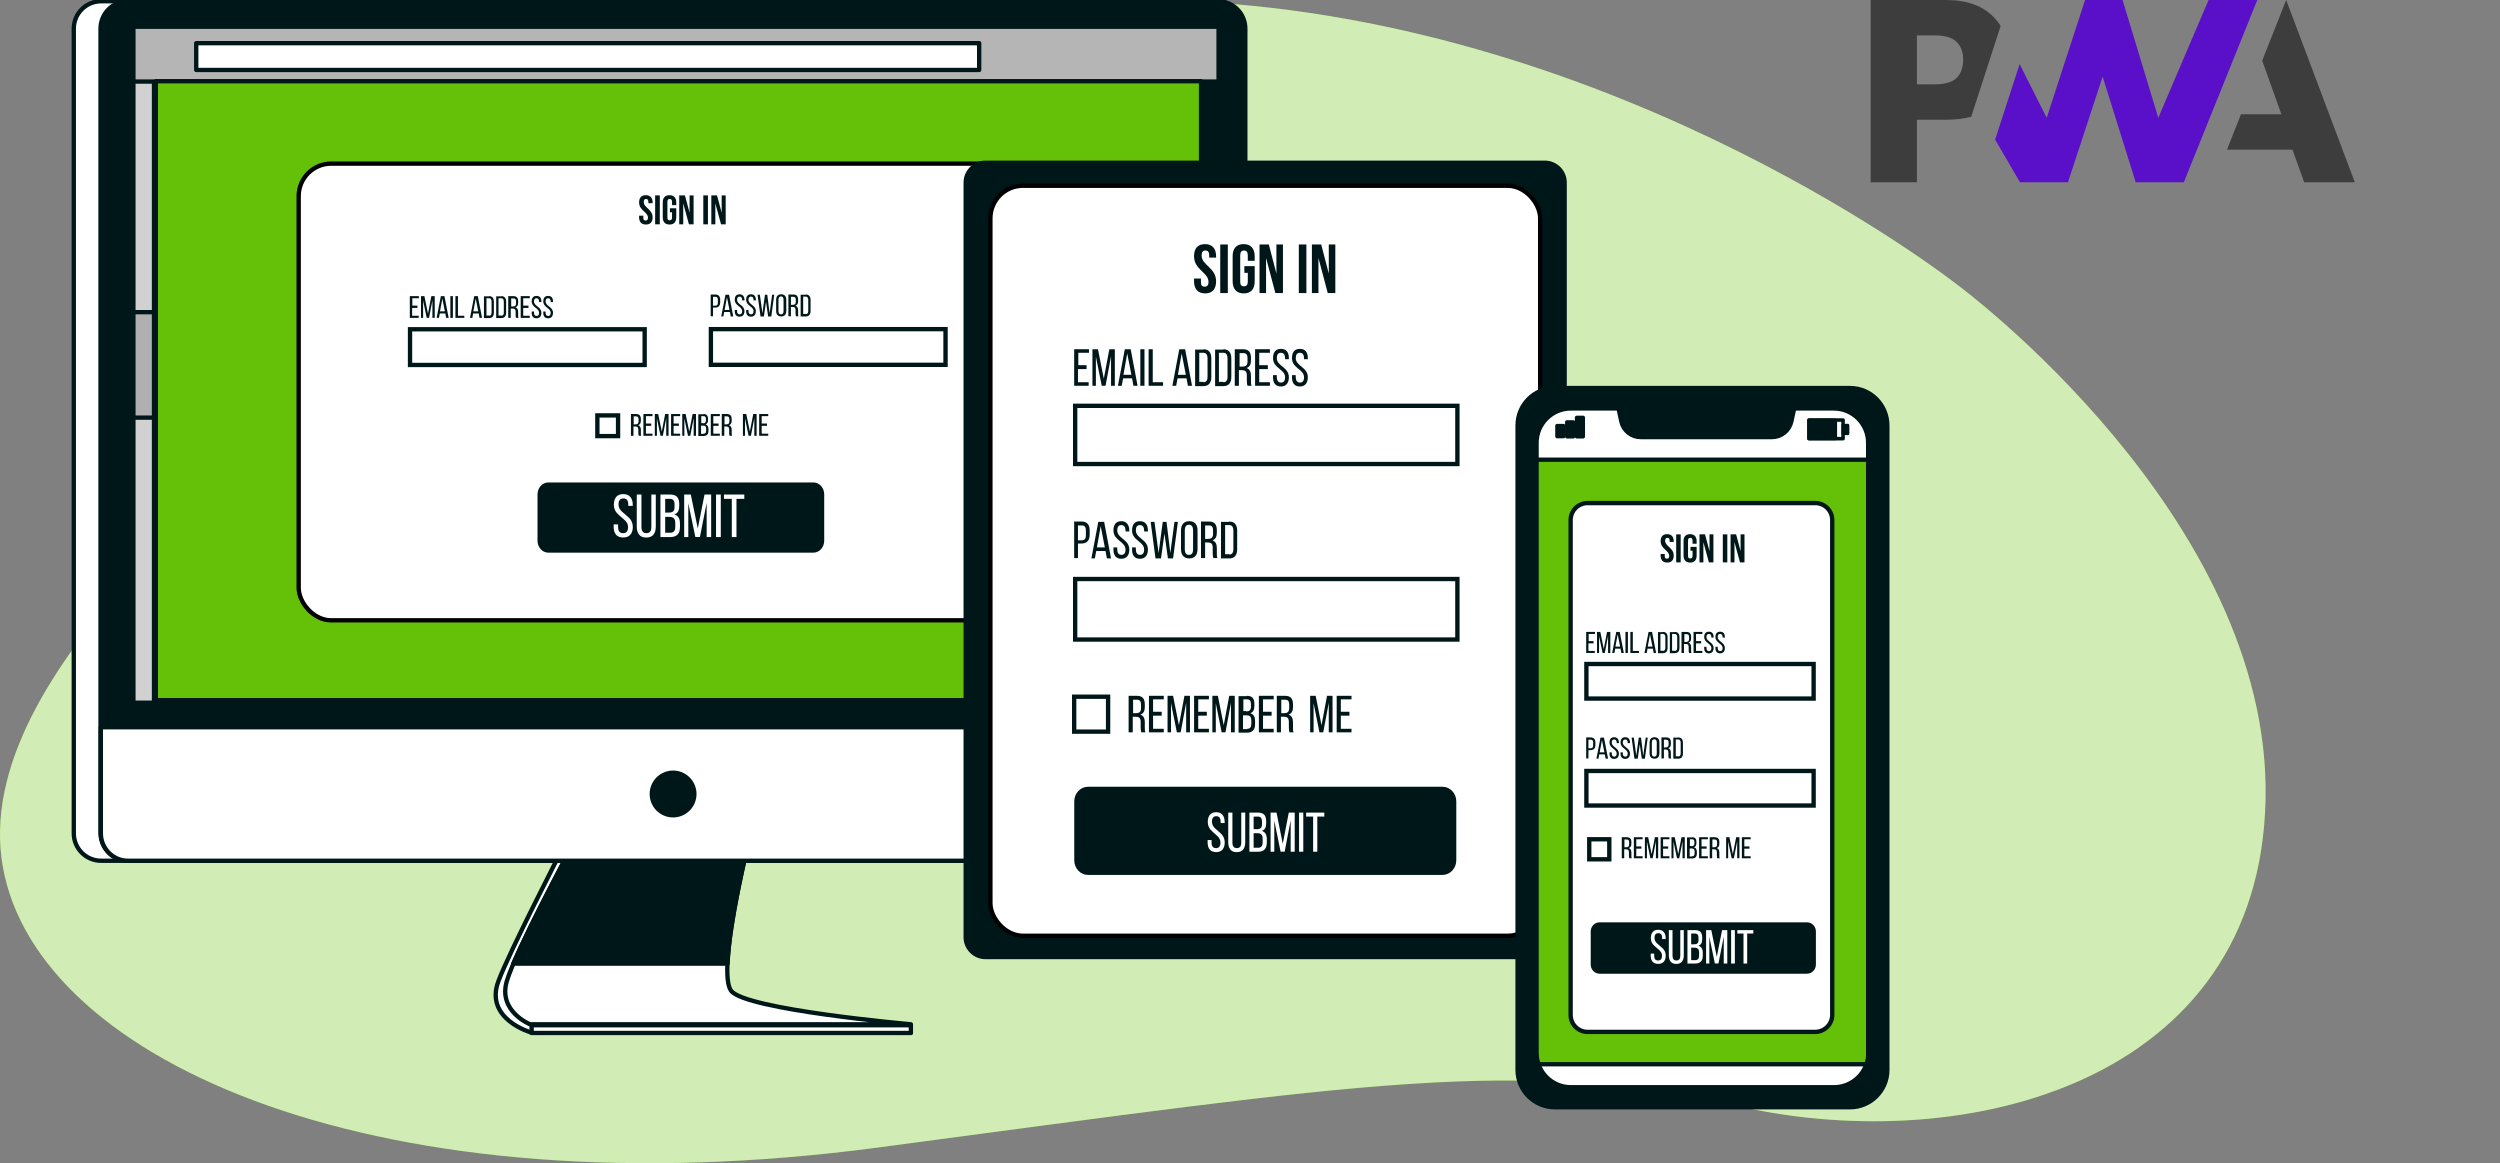
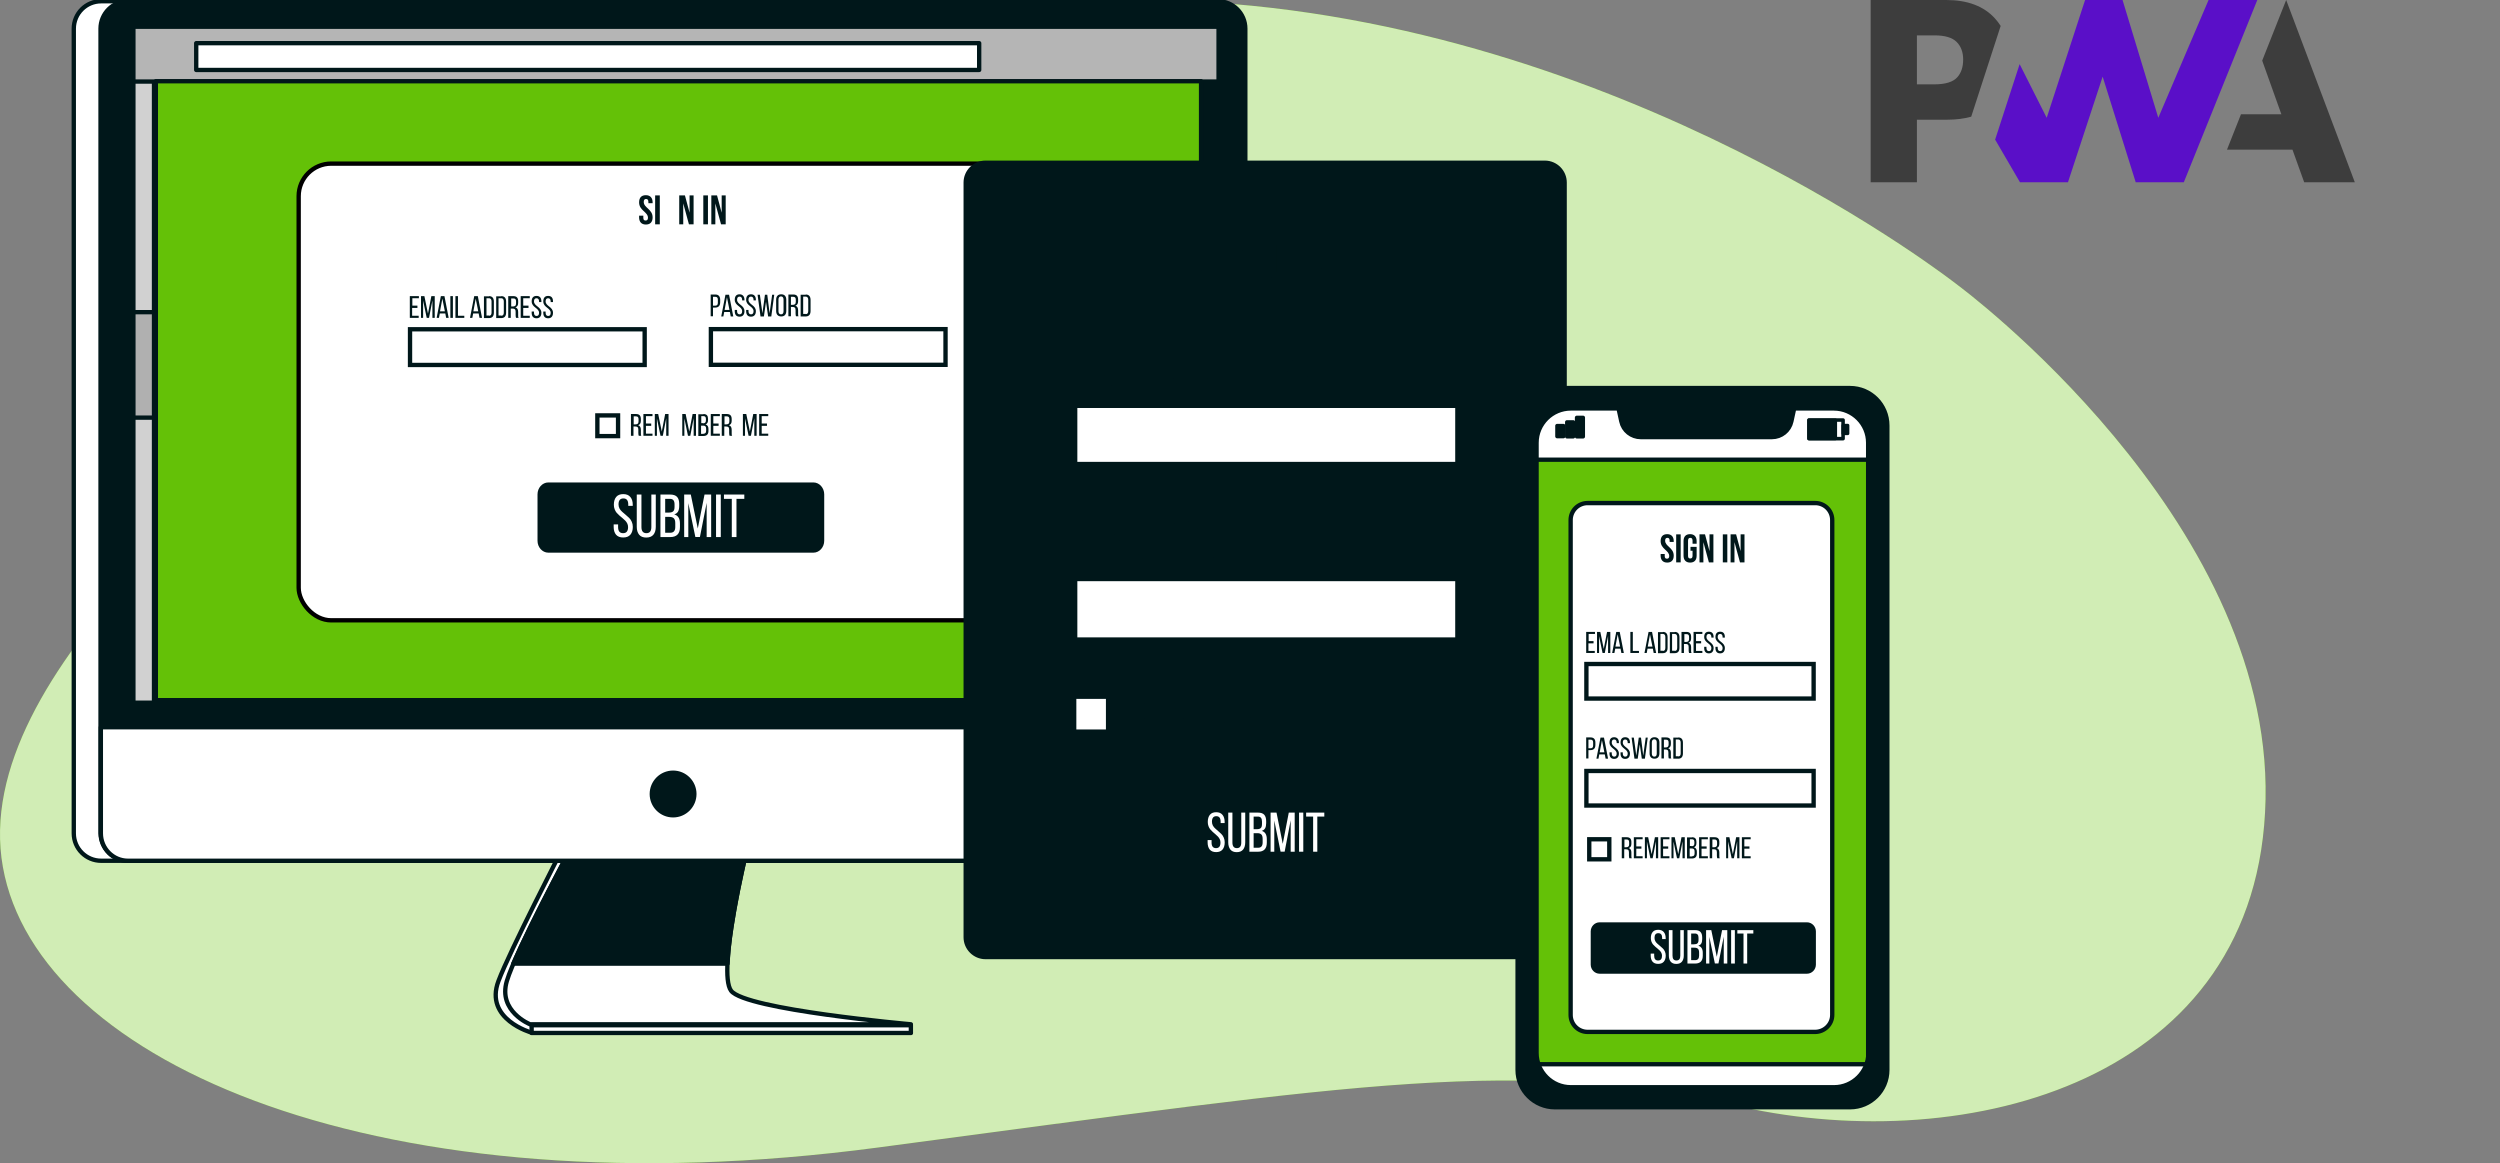
<svg xmlns="http://www.w3.org/2000/svg" width="576" height="268" viewBox="0 0 576 268" fill="none">
  <rect x="0" y="0" width="576" height="268" fill="#808080" stroke="none" />
  <g clip-path="url(#clip0_711_2696)">
    <path d="M451.202 65.792C451.202 65.792 374.369 4.985 274.515 0.307C174.662 -4.37 116.513 45.465 88.934 75.205C61.355 104.887 -7.481 154.376 0.665 199.765C8.737 245.096 88.336 279.513 202.316 264.384C316.295 249.254 349.33 243.537 401.275 255.029C453.22 266.52 520.636 249.312 521.981 184.173C523.327 119.035 451.202 65.792 451.202 65.792Z" fill="#64C107" />
    <path opacity="0.7" d="M451.202 65.792C451.202 65.792 374.369 4.985 274.515 0.307C174.662 -4.37 116.513 45.465 88.934 75.205C61.355 104.887 -7.481 154.376 0.665 199.765C8.737 245.096 88.336 279.513 202.316 264.384C316.295 249.254 349.33 243.537 401.275 255.029C453.22 266.52 520.636 249.312 521.981 184.173C523.327 119.035 451.202 65.792 451.202 65.792Z" fill="white" />
    <path d="M170.222 195.496C170.222 195.496 163.69 223.659 166.511 228.266C170.222 234.285 209.864 237.926 209.864 237.926H122.489C122.489 237.926 111.502 234.88 114.843 226.037C117.367 219.275 129.616 195.496 129.616 195.496H170.222Z" fill="white" stroke="#00171A" stroke-miterlimit="10" stroke-linecap="round" stroke-linejoin="round" />
    <path d="M172.152 195.496C172.152 195.496 165.174 223.882 168.441 228.266C171.707 232.65 209.864 235.994 209.864 235.994H122.117C122.117 235.994 114.694 233.022 116.772 226.037C118.851 219.052 131.545 195.422 131.545 195.422H172.152V195.496Z" fill="white" stroke="#00171A" stroke-miterlimit="10" stroke-linecap="round" stroke-linejoin="round" />
    <path d="M131.546 195.496H172.152C172.152 195.496 167.995 212.29 167.624 222.024H118.257C122.266 212.736 131.546 195.496 131.546 195.496Z" fill="#00171A" stroke="#00171A" stroke-miterlimit="10" stroke-linecap="round" stroke-linejoin="round" />
    <path d="M209.865 236.217H122.489V238H209.865V236.217Z" fill="white" stroke="#00171A" stroke-miterlimit="10" stroke-linecap="round" stroke-linejoin="round" />
    <path d="M23.31 198.32H274.449C277.938 198.32 280.759 195.496 280.759 192.004V6.604C280.759 3.112 277.938 0.288 274.449 0.288H23.31C19.821 0.288 17 3.112 17 6.604V192.004C17 195.496 19.821 198.32 23.31 198.32Z" fill="white" stroke="#00171A" stroke-miterlimit="10" stroke-linecap="round" stroke-linejoin="round" />
    <path d="M29.472 198.32H280.611C284.1 198.32 286.921 195.496 286.921 192.004V6.604C286.921 3.112 284.1 0.288 280.611 0.288H29.472C25.983 0.288 23.162 3.112 23.162 6.604V192.004C23.236 195.496 26.057 198.32 29.472 198.32Z" fill="#00171A" stroke="#00171A" stroke-miterlimit="10" stroke-linecap="round" stroke-linejoin="round" />
    <path d="M29.472 198.32H280.611C284.1 198.32 286.921 195.497 286.921 192.004V167.557H23.236V192.004C23.236 195.497 26.057 198.32 29.472 198.32Z" fill="white" stroke="#00171A" stroke-miterlimit="10" stroke-linecap="round" stroke-linejoin="round" />
    <path d="M155.078 187.842C157.784 187.842 159.978 185.646 159.978 182.938C159.978 180.229 157.784 178.033 155.078 178.033C152.372 178.033 150.179 180.229 150.179 182.938C150.179 185.646 152.372 187.842 155.078 187.842Z" fill="#00171A" stroke="#00171A" stroke-miterlimit="10" stroke-linecap="round" stroke-linejoin="round" />
    <path d="M280.759 6.157H30.733V161.907H280.759V6.157Z" fill="#00171A" stroke="#00171A" stroke-miterlimit="10" />
    <path d="M35.484 6.157H30.733V161.907H35.484V6.157Z" fill="#D1D1D1" stroke="#00171A" stroke-miterlimit="10" stroke-linecap="round" stroke-linejoin="round" />
    <path d="M35.484 71.921H30.733V96.22H35.484V71.921Z" fill="#B0B0B0" stroke="#00171A" stroke-miterlimit="10" stroke-linecap="round" stroke-linejoin="round" />
    <path d="M280.759 6.157H30.733V18.79H280.759V6.157Z" fill="#B5B5B5" stroke="#00171A" stroke-miterlimit="10" />
    <path d="M225.602 9.948H45.209V16.116H225.602V9.948Z" fill="white" stroke="#00171A" stroke-miterlimit="10" stroke-linecap="round" stroke-linejoin="round" />
    <path d="M276.726 18.715H35.905V161.313H276.726V18.715Z" fill="#64C107" stroke="#00171A" stroke-miterlimit="10" stroke-linecap="round" stroke-linejoin="round" />
    <rect x="68.814" y="37.696" width="175.446" height="105.228" rx="7.5" fill="white" stroke="black" />
    <path d="M148.805 44.971C149.827 44.971 150.362 45.603 150.362 46.625V46.819H149.389V46.528C149.389 46.041 149.194 45.846 148.854 45.846C148.513 45.846 148.319 46.041 148.319 46.528C148.319 47.89 150.362 48.182 150.362 50.079C150.362 51.15 149.827 51.733 148.805 51.733C147.783 51.733 147.248 51.101 147.248 50.079V49.69H148.221V50.177C148.221 50.663 148.416 50.809 148.757 50.809C149.097 50.809 149.292 50.614 149.292 50.177C149.292 48.814 147.248 48.522 147.248 46.625C147.248 45.554 147.783 44.971 148.805 44.971Z" fill="#00171A" />
    <path d="M150.946 45.02H152.017V51.685H150.946V45.02Z" fill="#00171A" />
-     <path d="M154.353 47.987H155.812V50.079C155.812 51.15 155.277 51.733 154.255 51.733C153.233 51.733 152.698 51.101 152.698 50.079V46.625C152.698 45.554 153.233 44.971 154.255 44.971C155.277 44.971 155.812 45.603 155.812 46.625V47.257H154.839V46.528C154.839 46.041 154.645 45.846 154.304 45.846C153.963 45.846 153.769 46.041 153.769 46.528V50.128C153.769 50.614 153.963 50.76 154.304 50.76C154.645 50.76 154.839 50.566 154.839 50.128V48.912H154.353V47.987Z" fill="#00171A" />
    <path d="M157.418 46.868V51.685H156.494V45.02H157.807L158.878 49.009V45.02H159.803V51.685H158.732L157.418 46.868Z" fill="#00171A" />
    <path d="M162.041 45.02H163.112V51.685H162.041V45.02Z" fill="#00171A" />
    <path d="M164.814 46.868V51.685H163.89V45.02H165.203L166.274 49.009V45.02H167.199V51.685H166.128L164.814 46.868Z" fill="#00171A" />
    <path d="M96.173 70.465V70.951H94.956V72.751H96.465V73.238H94.421V68.227H96.513V68.713H95.005V70.416H96.173V70.465Z" fill="#00171A" />
    <path d="M98.849 73.238H98.314L97.487 69.248V73.238H97V68.227H97.779L98.606 72.265L99.384 68.227H100.163V73.238H99.628V69.2L98.849 73.238Z" fill="#00171A" />
    <path d="M101.33 72.216L101.136 73.238H100.601L101.574 68.227H102.401L103.374 73.238H102.79L102.596 72.216H101.33ZM101.379 71.73H102.498L101.914 68.81L101.379 71.73Z" fill="#00171A" />
    <path d="M104.348 68.227V73.238H103.764V68.227H104.348Z" fill="#00171A" />
    <path d="M104.931 73.238V68.227H105.515V72.751H106.975V73.238H104.931Z" fill="#00171A" />
    <path d="M109.019 72.216L108.824 73.238H108.289L109.262 68.227H110.089L111.063 73.238H110.479L110.284 72.216H109.019ZM109.068 71.73H110.187L109.603 68.81L109.068 71.73Z" fill="#00171A" />
    <path d="M112.668 68.227C113.447 68.227 113.788 68.713 113.788 69.492V72.022C113.788 72.8 113.447 73.287 112.668 73.287H111.5V68.275H112.668V68.227ZM112.668 72.751C113.058 72.751 113.252 72.508 113.252 72.022V69.443C113.252 69.005 113.058 68.713 112.668 68.713H112.084V72.703H112.668V72.751Z" fill="#00171A" />
    <path d="M115.491 68.227C116.269 68.227 116.61 68.713 116.61 69.492V72.022C116.61 72.8 116.269 73.287 115.491 73.287H114.323V68.275H115.491V68.227ZM115.491 72.751C115.88 72.751 116.075 72.508 116.075 72.022V69.443C116.075 69.005 115.88 68.713 115.491 68.713H114.858V72.703H115.491V72.751Z" fill="#00171A" />
    <path d="M118.265 68.227C119.043 68.227 119.384 68.616 119.384 69.394V69.784C119.384 70.319 119.189 70.659 118.751 70.805C119.189 70.951 119.384 71.292 119.384 71.876V72.654C119.384 72.897 119.384 73.092 119.481 73.238H118.897C118.848 73.092 118.8 72.946 118.8 72.605V71.827C118.8 71.243 118.556 71.097 118.07 71.097H117.681V73.238H117.097V68.227H118.265ZM118.167 70.611C118.605 70.611 118.897 70.465 118.897 69.929V69.443C118.897 69.005 118.751 68.762 118.313 68.762H117.778V70.611H118.167Z" fill="#00171A" />
    <path d="M121.767 70.465V70.951H120.551V72.751H122.059V73.238H119.967V68.227H122.059V68.713H120.551V70.416H121.767V70.465Z" fill="#00171A" />
    <path d="M124.736 69.443V69.589H124.201V69.443C124.201 69.005 124.006 68.713 123.617 68.713C123.227 68.713 123.033 68.956 123.033 69.443C123.033 70.562 124.736 70.659 124.736 72.07C124.736 72.848 124.347 73.335 123.617 73.335C122.838 73.335 122.498 72.848 122.498 72.07V71.778H123.033V72.07C123.033 72.508 123.227 72.8 123.617 72.8C124.006 72.8 124.201 72.556 124.201 72.07C124.201 70.951 122.498 70.854 122.498 69.443C122.498 68.664 122.838 68.178 123.617 68.178C124.395 68.178 124.736 68.664 124.736 69.443Z" fill="#00171A" />
    <path d="M127.412 69.443V69.589H126.877V69.443C126.877 69.005 126.682 68.713 126.293 68.713C125.904 68.713 125.709 68.956 125.709 69.443C125.709 70.562 127.412 70.659 127.412 72.07C127.412 72.848 127.023 73.335 126.293 73.335C125.514 73.335 125.174 72.848 125.174 72.07V71.778H125.709V72.07C125.709 72.508 125.904 72.8 126.293 72.8C126.682 72.8 126.877 72.556 126.877 72.07C126.877 70.951 125.174 70.854 125.174 69.443C125.174 68.664 125.514 68.178 126.293 68.178C127.072 68.178 127.412 68.664 127.412 69.443Z" fill="#00171A" />
    <path d="M164.81 67.853C165.588 67.853 165.929 68.339 165.929 69.069V69.653C165.929 70.431 165.54 70.869 164.761 70.869H164.275V72.864H163.739V67.853H164.81ZM164.761 70.431C165.199 70.431 165.394 70.237 165.394 69.75V69.069C165.394 68.631 165.248 68.388 164.81 68.388H164.275V70.431H164.761Z" fill="#00171A" />
    <path d="M166.854 71.891L166.659 72.913H166.172L167.146 67.901H167.973L168.946 72.913H168.362L168.167 71.891H166.854ZM166.951 71.404H168.07L167.486 68.485L166.951 71.404Z" fill="#00171A" />
    <path d="M171.524 69.069V69.215H170.989V69.069C170.989 68.631 170.795 68.339 170.405 68.339C170.016 68.339 169.821 68.582 169.821 69.069C169.821 70.188 171.524 70.285 171.524 71.696C171.524 72.474 171.135 72.961 170.405 72.961C169.627 72.961 169.286 72.474 169.286 71.696V71.404H169.821V71.696C169.821 72.134 170.016 72.426 170.405 72.426C170.795 72.426 170.989 72.183 170.989 71.696C170.989 70.577 169.286 70.48 169.286 69.069C169.286 68.29 169.627 67.804 170.405 67.804C171.135 67.804 171.524 68.339 171.524 69.069Z" fill="#00171A" />
    <path d="M174.152 69.069V69.215H173.617V69.069C173.617 68.631 173.423 68.339 173.033 68.339C172.644 68.339 172.449 68.582 172.449 69.069C172.449 70.188 174.152 70.285 174.152 71.696C174.152 72.474 173.763 72.961 173.033 72.961C172.255 72.961 171.914 72.474 171.914 71.696V71.404H172.449V71.696C172.449 72.134 172.644 72.426 173.033 72.426C173.423 72.426 173.617 72.183 173.617 71.696C173.617 70.577 171.914 70.48 171.914 69.069C171.914 68.29 172.255 67.804 173.033 67.804C173.812 67.804 174.152 68.339 174.152 69.069Z" fill="#00171A" />
    <path d="M176.002 72.913H175.223L174.542 67.901H175.077L175.661 72.183L176.245 67.901H176.78L177.316 72.183L177.9 67.901H178.386L177.705 72.913H176.975L176.488 69.507L176.002 72.913Z" fill="#00171A" />
    <path d="M178.824 69.069C178.824 68.29 179.213 67.804 179.992 67.804C180.77 67.804 181.159 68.29 181.159 69.069V71.647C181.159 72.426 180.77 72.912 179.992 72.912C179.213 72.912 178.824 72.426 178.824 71.647V69.069ZM179.359 71.696C179.359 72.134 179.554 72.426 179.943 72.426C180.332 72.426 180.527 72.183 180.527 71.696V69.02C180.527 68.582 180.332 68.29 179.943 68.29C179.554 68.29 179.359 68.582 179.359 69.02V71.696Z" fill="#00171A" />
    <path d="M182.765 67.853C183.544 67.853 183.884 68.242 183.884 69.02V69.409C183.884 69.945 183.69 70.285 183.252 70.431C183.69 70.577 183.884 70.918 183.884 71.501V72.28C183.884 72.523 183.884 72.718 183.982 72.864H183.398C183.349 72.718 183.3 72.572 183.3 72.231V71.453C183.3 70.869 183.057 70.723 182.571 70.723H182.23V72.864H181.646V67.853H182.765ZM182.619 70.237C183.057 70.237 183.349 70.091 183.349 69.555V69.069C183.349 68.631 183.203 68.388 182.765 68.388H182.23V70.237H182.619Z" fill="#00171A" />
    <path d="M185.636 67.853C186.415 67.853 186.755 68.339 186.755 69.118V71.647C186.755 72.426 186.415 72.912 185.636 72.912H184.468V67.901H185.636V67.853ZM185.636 72.377C186.025 72.377 186.22 72.134 186.22 71.647V69.069C186.22 68.631 186.025 68.339 185.636 68.339H185.052V72.329H185.636V72.377Z" fill="#00171A" />
    <path d="M146.537 95.392C147.316 95.392 147.657 95.781 147.657 96.559V96.948C147.657 97.484 147.462 97.824 147.024 97.97C147.462 98.116 147.657 98.457 147.657 99.041V99.819C147.657 100.062 147.657 100.257 147.754 100.403H147.17C147.121 100.257 147.073 100.111 147.073 99.77V98.992C147.073 98.408 146.829 98.262 146.343 98.262H145.954V100.403H145.37V95.392H146.537ZM146.391 97.776C146.829 97.776 147.121 97.63 147.121 97.094V96.608C147.121 96.17 146.975 95.927 146.537 95.927H146.002V97.776H146.391Z" fill="#00171A" />
    <path d="M150.041 97.63V98.116H148.825V99.916H150.333V100.403H148.241V95.392H150.333V95.878H148.825V97.581H150.041V97.63Z" fill="#00171A" />
    <path d="M152.717 100.403H152.182L151.355 96.413V100.403H150.868V95.392H151.647L152.474 99.43L153.253 95.392H154.031V100.403H153.496V96.365L152.717 100.403Z" fill="#00171A" />
-     <path d="M156.416 97.63V98.116H155.199V99.916H156.708V100.403H154.615V95.392H156.708V95.878H155.199V97.581H156.416V97.63Z" fill="#00171A" />
    <path d="M159.043 100.403H158.508L157.68 96.413V100.403H157.194V95.392H157.972L158.8 99.43L159.578 95.392H160.357V100.403H159.821V96.365L159.043 100.403Z" fill="#00171A" />
    <path d="M162.06 95.392C162.838 95.392 163.13 95.781 163.13 96.511V96.754C163.13 97.289 162.984 97.63 162.547 97.776C163.033 97.922 163.228 98.311 163.228 98.846V99.284C163.228 100.062 162.838 100.452 162.06 100.452H160.892V95.44H162.06V95.392ZM161.963 97.532C162.401 97.532 162.644 97.386 162.644 96.851V96.559C162.644 96.121 162.498 95.878 162.109 95.878H161.573V97.484H161.963V97.532ZM162.109 99.916C162.498 99.916 162.693 99.722 162.693 99.235V98.797C162.693 98.213 162.449 98.067 162.011 98.067H161.525V99.965H162.109V99.916Z" fill="#00171A" />
    <path d="M165.564 97.63V98.116H164.347V99.916H165.856V100.403H163.763V95.392H165.856V95.878H164.347V97.581H165.564V97.63Z" fill="#00171A" />
    <path d="M167.461 95.392C168.24 95.392 168.58 95.781 168.58 96.559V96.948C168.58 97.484 168.386 97.824 167.948 97.97C168.386 98.116 168.58 98.457 168.58 99.041V99.819C168.58 100.062 168.58 100.257 168.678 100.403H168.094C168.045 100.257 167.997 100.111 167.997 99.77V98.992C167.997 98.408 167.753 98.262 167.267 98.262H166.877V100.403H166.293V95.392H167.461ZM167.315 97.776C167.753 97.776 168.045 97.63 168.045 97.094V96.608C168.045 96.17 167.899 95.927 167.461 95.927H166.926V97.776H167.315Z" fill="#00171A" />
    <path d="M173.014 100.403H172.478L171.651 96.413V100.403H171.165V95.392H171.943L172.77 99.43L173.549 95.392H174.327V100.403H173.792V96.365L173.014 100.403Z" fill="#00171A" />
    <path d="M176.712 97.63V98.116H175.495V99.916H177.004V100.403H174.911V95.392H177.004V95.878H175.495V97.581H176.712V97.63Z" fill="#00171A" />
    <path d="M187.416 126.835H126.328C125.246 126.835 124.344 125.819 124.344 124.599V113.892C124.344 112.672 125.246 111.655 126.328 111.655H187.416C188.498 111.655 189.4 112.672 189.4 113.892V124.599C189.4 125.819 188.498 126.835 187.416 126.835Z" fill="#00171A" stroke="#00171A" stroke-miterlimit="10" />
    <path d="M141.977 114.486C142.341 114.057 142.882 113.842 143.601 113.842C144.32 113.842 144.861 114.062 145.225 114.5C145.598 114.93 145.785 115.527 145.785 116.292V116.558H144.749V116.236C144.749 115.303 144.376 114.836 143.629 114.836C142.882 114.836 142.509 115.298 142.509 116.222C142.509 116.568 142.588 116.89 142.747 117.188C142.915 117.478 143.12 117.725 143.363 117.93C143.606 118.126 143.867 118.35 144.147 118.602C144.436 118.845 144.702 119.083 144.945 119.316C145.188 119.54 145.388 119.834 145.547 120.198C145.715 120.562 145.799 120.959 145.799 121.388C145.799 122.154 145.612 122.756 145.239 123.194C144.866 123.624 144.315 123.838 143.587 123.838C142.859 123.838 142.308 123.624 141.935 123.194C141.571 122.756 141.389 122.154 141.389 121.388V120.828H142.411V121.444C142.411 122.378 142.794 122.844 143.559 122.844C144.324 122.844 144.707 122.378 144.707 121.444C144.707 121.146 144.646 120.87 144.525 120.618C144.404 120.366 144.245 120.142 144.049 119.946C143.862 119.75 143.652 119.559 143.419 119.372C143.186 119.186 142.952 118.99 142.719 118.784C142.486 118.579 142.271 118.364 142.075 118.14C141.888 117.916 141.734 117.646 141.613 117.328C141.492 117.011 141.431 116.666 141.431 116.292C141.431 115.518 141.613 114.916 141.977 114.486ZM147.788 113.94V121.43C147.788 122.373 148.171 122.844 148.936 122.844C149.692 122.844 150.07 122.373 150.07 121.43V113.94H151.092V121.374C151.092 122.149 150.91 122.756 150.546 123.194C150.182 123.633 149.631 123.852 148.894 123.852C148.166 123.852 147.62 123.633 147.256 123.194C146.892 122.746 146.71 122.14 146.71 121.374V113.94H147.788ZM152.166 113.94H154.364C155.111 113.94 155.652 114.118 155.988 114.472C156.324 114.827 156.492 115.373 156.492 116.11V116.572C156.492 117.114 156.403 117.543 156.226 117.86C156.049 118.168 155.755 118.388 155.344 118.518C156.221 118.761 156.66 119.461 156.66 120.618V121.444C156.66 122.975 155.913 123.74 154.42 123.74H152.166V113.94ZM153.258 118.098H154.098C154.555 118.098 154.887 118.005 155.092 117.818C155.307 117.632 155.414 117.291 155.414 116.796V116.222C155.414 115.784 155.33 115.462 155.162 115.256C154.994 115.042 154.719 114.934 154.336 114.934H153.258V118.098ZM153.258 122.746H154.42C155.195 122.746 155.582 122.303 155.582 121.416V120.548C155.582 120.016 155.475 119.643 155.26 119.428C155.045 119.204 154.695 119.092 154.21 119.092H153.258V122.746ZM162.814 115.858L161.26 123.726H160.21L158.586 115.928V123.74H157.634V113.94H159.16L160.77 121.766L162.324 113.94H163.85V123.74H162.814V115.858ZM164.977 113.94H166.069V123.74H164.977V113.94ZM169.683 123.74H168.605V114.934H166.799V113.94H171.489V114.934H169.683V123.74Z" fill="white" />
    <path d="M148.53 75.864H94.469V84.087H148.53V75.864Z" fill="white" stroke="#00171A" stroke-miterlimit="10" />
    <path d="M217.849 75.833H163.788V84.055H217.849V75.833Z" fill="white" stroke="#00171A" stroke-miterlimit="10" />
    <path d="M142.401 95.711H137.632V100.479H142.401V95.711Z" fill="white" stroke="#00171A" stroke-miterlimit="10" />
    <path d="M355.94 221H227.051C224.278 221 222 218.722 222 215.949V42.051C222 39.278 224.278 37 227.051 37H355.94C358.713 37 360.99 39.278 360.99 42.051V215.949C360.99 218.772 358.713 221 355.94 221Z" fill="#00171A" />
-     <rect x="228.188" y="42.796" width="126.664" height="172.806" rx="7.5" fill="white" stroke="black" />
    <path d="M277.647 56.243C279.315 56.243 280.188 57.306 280.188 59.022V59.349H278.6V58.858C278.6 58.041 278.282 57.714 277.727 57.714C277.171 57.714 276.853 58.041 276.853 58.858C276.853 61.147 280.188 61.637 280.188 64.825C280.188 66.623 279.315 67.603 277.647 67.603C275.98 67.603 275.106 66.541 275.106 64.825V64.171H276.694V64.988C276.694 65.805 277.012 66.051 277.568 66.051C278.124 66.051 278.441 65.724 278.441 64.988C278.441 62.7 275.106 62.209 275.106 59.022C275.106 57.224 275.98 56.243 277.647 56.243Z" fill="#00171A" />
    <path d="M281.141 56.326H282.888V67.523H281.141V56.326Z" fill="#00171A" />
    <path d="M286.699 61.31H289.081V64.825C289.081 66.623 288.208 67.603 286.54 67.603C284.873 67.603 284 66.541 284 64.825V59.022C284 57.224 284.873 56.243 286.54 56.243C288.208 56.243 289.081 57.306 289.081 59.022V60.084H287.493V58.858C287.493 58.041 287.175 57.714 286.62 57.714C286.064 57.714 285.746 58.041 285.746 58.858V64.906C285.746 65.724 286.064 65.969 286.62 65.969C287.175 65.969 287.493 65.642 287.493 64.906V62.863H286.699V61.31Z" fill="#00171A" />
    <path d="M291.701 59.432V67.523H290.193V56.326H292.337L294.083 63.028V56.326H295.592V67.523H293.845L291.701 59.432Z" fill="#00171A" />
    <path d="M299.245 56.326H300.991V67.523H299.245V56.326Z" fill="#00171A" />
    <path d="M303.77 59.432V67.523H302.261V56.326H304.405L306.152 63.028V56.326H307.66V67.523H305.914L303.77 59.432Z" fill="#00171A" />
    <path d="M250.348 84.223V85.041H248.363V88.065H250.824V88.882H247.489V80.464H250.903V81.281H248.442V84.142H250.348V84.223Z" fill="#00171A" />
    <path d="M254.715 88.882H253.842L252.492 82.18V88.882H251.698V80.464H252.968L254.318 87.247L255.588 80.464H256.859V88.882H255.985V82.098L254.715 88.882Z" fill="#00171A" />
    <path d="M258.764 87.166L258.447 88.882H257.573L259.161 80.464H260.511L262.099 88.882H261.146L260.829 87.166H258.764ZM258.844 86.348H260.67L259.717 81.445L258.844 86.348Z" fill="#00171A" />
    <path d="M263.687 80.464V88.882H262.734V80.464H263.687Z" fill="#00171A" />
    <path d="M264.64 88.882V80.464H265.593V88.065H267.975V88.882H264.64Z" fill="#00171A" />
    <path d="M271.309 87.166L270.992 88.882H270.118L271.706 80.464H273.056L274.644 88.882H273.691L273.374 87.166H271.309ZM271.389 86.348H273.215L272.262 81.445L271.389 86.348Z" fill="#00171A" />
    <path d="M277.264 80.464C278.534 80.464 279.09 81.281 279.09 82.589V86.839C279.09 88.146 278.534 88.964 277.264 88.964H275.358V80.546H277.264V80.464ZM277.264 88.065C277.899 88.065 278.217 87.656 278.217 86.839V82.507C278.217 81.772 277.899 81.281 277.264 81.281H276.311V87.983H277.264V88.065Z" fill="#00171A" />
    <path d="M281.869 80.464C283.139 80.464 283.695 81.281 283.695 82.589V86.839C283.695 88.146 283.139 88.964 281.869 88.964H279.963V80.546H281.869V80.464ZM281.869 88.065C282.504 88.065 282.822 87.656 282.822 86.839V82.507C282.822 81.772 282.504 81.281 281.869 81.281H280.837V87.983H281.869V88.065Z" fill="#00171A" />
    <path d="M286.395 80.464C287.666 80.464 288.222 81.118 288.222 82.425V83.079C288.222 83.978 287.904 84.55 287.189 84.796C287.904 85.041 288.222 85.613 288.222 86.594V87.901C288.222 88.31 288.222 88.637 288.38 88.882H287.428C287.348 88.637 287.269 88.392 287.269 87.82V86.512C287.269 85.531 286.872 85.286 286.078 85.286H285.443V88.882H284.49V80.464H286.395ZM286.237 84.469C286.951 84.469 287.428 84.223 287.428 83.324V82.507C287.428 81.772 287.189 81.363 286.475 81.363H285.601V84.469H286.237Z" fill="#00171A" />
    <path d="M292.112 84.223V85.041H290.127V88.065H292.588V88.882H289.174V80.464H292.588V81.281H290.127V84.142H292.112V84.223Z" fill="#00171A" />
    <path d="M296.956 82.508V82.753H296.082V82.508C296.082 81.772 295.765 81.282 295.129 81.282C294.494 81.282 294.177 81.691 294.177 82.508C294.177 84.388 296.956 84.551 296.956 86.921C296.956 88.229 296.32 89.046 295.129 89.046C293.859 89.046 293.303 88.229 293.303 86.921V86.431H294.177V86.921C294.177 87.657 294.494 88.147 295.129 88.147C295.765 88.147 296.082 87.738 296.082 86.921C296.082 85.041 293.303 84.878 293.303 82.508C293.303 81.2 293.859 80.383 295.129 80.383C296.4 80.383 296.956 81.2 296.956 82.508Z" fill="#00171A" />
    <path d="M301.322 82.508V82.753H300.449V82.508C300.449 81.772 300.131 81.282 299.496 81.282C298.861 81.282 298.543 81.691 298.543 82.508C298.543 84.388 301.322 84.551 301.322 86.921C301.322 88.229 300.687 89.046 299.496 89.046C298.226 89.046 297.67 88.229 297.67 86.921V86.431H298.543V86.921C298.543 87.657 298.861 88.147 299.496 88.147C300.131 88.147 300.449 87.738 300.449 86.921C300.449 85.041 297.67 84.878 297.67 82.508C297.67 81.2 298.226 80.383 299.496 80.383C300.766 80.383 301.322 81.2 301.322 82.508Z" fill="#00171A" />
    <path d="M249.236 120.162C250.506 120.162 251.062 120.979 251.062 122.205V123.186C251.062 124.494 250.427 125.229 249.156 125.229H248.362V128.58H247.489V120.162H249.236ZM249.156 124.494C249.871 124.494 250.188 124.167 250.188 123.35V122.205C250.188 121.47 249.95 121.061 249.236 121.061H248.362V124.494H249.156Z" fill="#00171A" />
    <path d="M252.57 126.944L252.252 128.66H251.458L253.046 120.242H254.396L255.984 128.66H255.031L254.714 126.944H252.57ZM252.729 126.127H254.555L253.602 121.223L252.729 126.127Z" fill="#00171A" />
    <path d="M260.192 122.205V122.45H259.319V122.205C259.319 121.469 259.001 120.979 258.366 120.979C257.731 120.979 257.413 121.388 257.413 122.205C257.413 124.085 260.192 124.248 260.192 126.618C260.192 127.926 259.557 128.743 258.366 128.743C257.096 128.743 256.54 127.926 256.54 126.618V126.128H257.413V126.618C257.413 127.354 257.731 127.844 258.366 127.844C259.001 127.844 259.319 127.436 259.319 126.618C259.319 124.739 256.54 124.575 256.54 122.205C256.54 120.897 257.096 120.08 258.366 120.08C259.557 120.08 260.192 120.979 260.192 122.205Z" fill="#00171A" />
    <path d="M264.48 122.205V122.45H263.606V122.205C263.606 121.469 263.289 120.979 262.653 120.979C262.018 120.979 261.701 121.388 261.701 122.205C261.701 124.085 264.48 124.248 264.48 126.618C264.48 127.926 263.844 128.743 262.653 128.743C261.383 128.743 260.827 127.926 260.827 126.618V126.128H261.701V126.618C261.701 127.354 262.018 127.844 262.653 127.844C263.289 127.844 263.606 127.436 263.606 126.618C263.606 124.739 260.827 124.575 260.827 122.205C260.827 120.897 261.383 120.08 262.653 120.08C263.924 120.08 264.48 120.979 264.48 122.205Z" fill="#00171A" />
    <path d="M267.497 128.66H266.227L265.115 120.242H265.989L266.941 127.434L267.894 120.242H268.768L269.641 127.434L270.594 120.242H271.388L270.276 128.66H269.085L268.291 122.939L267.497 128.66Z" fill="#00171A" />
    <path d="M272.103 122.205C272.103 120.897 272.738 120.08 274.008 120.08C275.279 120.08 275.914 120.897 275.914 122.205V126.537C275.914 127.844 275.279 128.662 274.008 128.662C272.738 128.662 272.103 127.844 272.103 126.537V122.205ZM272.976 126.618C272.976 127.354 273.294 127.844 273.929 127.844C274.564 127.844 274.882 127.436 274.882 126.618V122.123C274.882 121.388 274.564 120.897 273.929 120.897C273.294 120.897 272.976 121.388 272.976 122.123V126.618Z" fill="#00171A" />
    <path d="M278.534 120.162C279.804 120.162 280.36 120.816 280.36 122.124V122.777C280.36 123.676 280.042 124.249 279.328 124.494C280.042 124.739 280.36 125.311 280.36 126.292V127.599C280.36 128.008 280.36 128.335 280.519 128.58H279.566C279.486 128.335 279.407 128.09 279.407 127.518V126.21C279.407 125.229 279.01 124.984 278.216 124.984H277.66V128.58H276.708V120.162H278.534ZM278.296 124.167C279.01 124.167 279.486 123.922 279.486 123.023V122.205C279.486 121.47 279.248 121.061 278.534 121.061H277.66V124.167H278.296Z" fill="#00171A" />
    <path d="M283.219 120.162C284.489 120.162 285.045 120.979 285.045 122.287V126.537C285.045 127.845 284.489 128.662 283.219 128.662H281.313V120.244H283.219V120.162ZM283.219 127.763C283.854 127.763 284.171 127.354 284.171 126.537V122.205C284.171 121.47 283.854 120.979 283.219 120.979H282.266V127.681H283.219V127.763Z" fill="#00171A" />
    <path d="M261.938 160.313C263.209 160.313 263.764 160.967 263.764 162.275V162.929C263.764 163.828 263.447 164.4 262.732 164.645C263.447 164.89 263.764 165.462 263.764 166.443V167.751C263.764 168.159 263.764 168.486 263.923 168.732H262.97C262.891 168.486 262.812 168.241 262.812 167.669V166.361C262.812 165.381 262.415 165.135 261.621 165.135H260.986V168.732H260.033V160.313H261.938ZM261.7 164.318C262.415 164.318 262.891 164.073 262.891 163.174V162.357C262.891 161.621 262.653 161.213 261.938 161.213H261.065V164.318H261.7Z" fill="#00171A" />
    <path d="M267.655 164.073V164.89H265.67V167.914H268.131V168.732H264.717V160.313H268.131V161.131H265.67V163.991H267.655V164.073Z" fill="#00171A" />
    <path d="M272.022 168.732H271.149L269.799 162.03V168.732H269.005V160.313H270.275L271.625 167.097L272.895 160.313H274.166V168.732H273.292V161.948L272.022 168.732Z" fill="#00171A" />
    <path d="M278.056 164.073V164.89H276.071V167.914H278.533V168.732H275.119V160.313H278.533V161.131H276.071V163.991H278.056V164.073Z" fill="#00171A" />
    <path d="M282.344 168.732H281.47L280.121 162.03V168.732H279.327V160.313H280.597L281.947 167.097L283.217 160.313H284.488V168.732H283.614V161.948L282.344 168.732Z" fill="#00171A" />
    <path d="M287.266 160.313C288.537 160.313 289.013 160.967 289.013 162.193V162.602C289.013 163.501 288.775 164.073 288.06 164.318C288.854 164.563 289.172 165.217 289.172 166.116V166.852C289.172 168.159 288.537 168.813 287.266 168.813H285.361V160.395H287.266V160.313ZM287.108 163.91C287.822 163.91 288.219 163.664 288.219 162.765V162.275C288.219 161.539 287.981 161.131 287.346 161.131H286.472V163.828H287.108V163.91ZM287.346 167.914C287.981 167.914 288.299 167.587 288.299 166.77V166.035C288.299 165.054 287.902 164.809 287.187 164.809H286.393V167.996H287.346V167.914Z" fill="#00171A" />
    <path d="M292.983 164.073V164.89H290.998V167.914H293.46V168.732H290.045V160.313H293.46V161.131H290.998V163.991H292.983V164.073Z" fill="#00171A" />
    <path d="M296.08 160.313C297.35 160.313 297.906 160.967 297.906 162.275V162.929C297.906 163.828 297.588 164.4 296.874 164.645C297.588 164.89 297.906 165.462 297.906 166.443V167.751C297.906 168.159 297.906 168.486 298.065 168.732H297.112C297.033 168.486 296.953 168.241 296.953 167.669V166.361C296.953 165.381 296.556 165.135 295.762 165.135H295.127V168.732H294.174V160.313H296.08ZM295.842 164.318C296.556 164.318 297.033 164.073 297.033 163.174V162.357C297.033 161.621 296.795 161.213 296.08 161.213H295.207V164.318H295.842Z" fill="#00171A" />
    <path d="M304.876 168.732H304.002L302.652 162.03V168.732H301.858V160.313H303.129L304.479 167.097L305.749 160.313H307.019V168.732H306.146V161.948L304.876 168.732Z" fill="#00171A" />
    <path d="M310.91 164.073V164.89H308.925V167.914H311.387V168.732H307.973V160.313H311.387V161.131H308.925V163.991H310.91V164.073Z" fill="#00171A" />
    <path d="M332.376 201.081H250.664C249.216 201.081 248.01 199.788 248.01 198.236V184.615C248.01 183.063 249.216 181.77 250.664 181.77H332.376C333.823 181.77 335.03 183.063 335.03 184.615V198.236C335.03 199.788 333.823 201.081 332.376 201.081Z" fill="#00171A" stroke="#00171A" stroke-miterlimit="10" />
    <path d="M278.759 187.726C279.084 187.331 279.567 187.134 280.209 187.134C280.851 187.134 281.335 187.335 281.66 187.739C281.993 188.134 282.16 188.683 282.16 189.387V189.631H281.235V189.335C281.235 188.477 280.901 188.048 280.234 188.048C279.567 188.048 279.234 188.473 279.234 189.322C279.234 189.64 279.305 189.936 279.446 190.211C279.597 190.477 279.78 190.704 279.997 190.893C280.213 191.073 280.447 191.279 280.697 191.511C280.956 191.734 281.193 191.953 281.41 192.168C281.627 192.374 281.806 192.644 281.948 192.979C282.098 193.314 282.173 193.678 282.173 194.073C282.173 194.777 282.006 195.331 281.673 195.734C281.339 196.129 280.847 196.326 280.197 196.326C279.547 196.326 279.055 196.129 278.721 195.734C278.396 195.331 278.233 194.777 278.233 194.073V193.558H279.146V194.125C279.146 194.983 279.488 195.412 280.172 195.412C280.855 195.412 281.197 194.983 281.197 194.125C281.197 193.85 281.143 193.597 281.035 193.365C280.926 193.133 280.785 192.927 280.61 192.747C280.443 192.567 280.255 192.391 280.047 192.219C279.838 192.048 279.63 191.867 279.421 191.679C279.213 191.49 279.021 191.292 278.846 191.086C278.679 190.88 278.542 190.631 278.433 190.34C278.325 190.048 278.271 189.73 278.271 189.387C278.271 188.674 278.433 188.121 278.759 187.726Z" fill="white" />
    <path d="M283.949 187.224V194.112C283.949 194.979 284.291 195.412 284.975 195.412C285.65 195.412 285.988 194.979 285.988 194.112V187.224H286.901V194.06C286.901 194.773 286.738 195.331 286.413 195.734C286.088 196.137 285.596 196.339 284.937 196.339C284.287 196.339 283.799 196.137 283.474 195.734C283.149 195.322 282.986 194.764 282.986 194.06V187.224H283.949Z" fill="white" />
    <path d="M287.86 187.224H289.824C290.491 187.224 290.974 187.387 291.274 187.713C291.574 188.039 291.725 188.541 291.725 189.219V189.644C291.725 190.142 291.645 190.537 291.487 190.829C291.329 191.112 291.066 191.314 290.699 191.434C291.483 191.657 291.875 192.301 291.875 193.365V194.125C291.875 195.532 291.208 196.236 289.874 196.236H287.86V187.224ZM288.836 191.048H289.586C289.995 191.048 290.291 190.962 290.474 190.79C290.666 190.619 290.762 190.305 290.762 189.85V189.322C290.762 188.919 290.687 188.623 290.537 188.434C290.386 188.237 290.14 188.138 289.799 188.138H288.836V191.048ZM288.836 195.322H289.874C290.566 195.322 290.912 194.914 290.912 194.099V193.301C290.912 192.811 290.816 192.468 290.624 192.271C290.432 192.065 290.12 191.962 289.686 191.962H288.836V195.322Z" fill="white" />
    <path d="M297.372 188.988L295.984 196.223H295.046L293.595 189.052V196.236H292.745V187.224H294.108L295.546 194.421L296.935 187.224H298.298V196.236H297.372V188.988Z" fill="white" />
    <path d="M299.304 187.224H300.279V196.236H299.304V187.224Z" fill="white" />
    <path d="M303.508 196.236H302.545V188.138H300.932V187.224H305.121V188.138H303.508V196.236Z" fill="white" />
    <path d="M335.782 93.501H247.72V106.912H335.782V93.501Z" fill="white" stroke="#00171A" stroke-miterlimit="10" />
    <path d="M335.782 133.403H247.72V147.351H335.782V133.403Z" fill="white" stroke="#00171A" stroke-miterlimit="10" />
    <path d="M255.305 160.523H247.489V168.57H255.305V160.523Z" fill="white" stroke="#00171A" stroke-miterlimit="10" />
    <path d="M424.785 252.218H360.838C355.655 252.218 351.414 247.977 351.414 242.794V100.5C351.414 95.317 355.655 91.076 360.838 91.076H424.785C429.969 91.076 434.21 95.317 434.21 100.5V242.794C434.21 248.024 430.016 252.218 424.785 252.218Z" fill="#64C107" stroke="#00171A" stroke-miterlimit="10" />
    <path d="M434.21 105.918V101.018C434.21 95.552 429.781 91.076 424.267 91.076H361.357C355.89 91.076 351.414 95.505 351.414 101.018V105.918H434.21Z" fill="white" stroke="#00171A" stroke-miterlimit="10" />
    <path d="M351.838 245.197C353.063 249.249 356.88 252.218 361.357 252.218H424.314C428.791 252.218 432.561 249.249 433.833 245.197H351.838Z" fill="white" stroke="#00171A" stroke-miterlimit="10" />
    <path d="M424.644 96.779H416.774V101.067H424.644V96.779Z" stroke="#00171A" stroke-width="0.821" stroke-miterlimit="10" stroke-linecap="round" stroke-linejoin="round" />
    <path d="M422.901 96.779H416.774V101.067H422.901V96.779Z" fill="#00171A" stroke="#00171A" stroke-width="0.725" stroke-miterlimit="10" stroke-linecap="round" stroke-linejoin="round" />
    <path d="M425.728 98.005H424.644V99.89H425.728V98.005Z" fill="#00171A" stroke="#00171A" stroke-width="0.725" stroke-miterlimit="10" stroke-linecap="round" stroke-linejoin="round" />
    <path d="M360.226 98.097H358.765V100.547H360.226V98.097Z" fill="#00171A" stroke="#00171A" stroke-width="0.883" stroke-miterlimit="10" stroke-linecap="round" stroke-linejoin="round" />
    <path d="M362.488 97.249H361.027V100.594H362.488V97.249Z" fill="#00171A" stroke="#00171A" stroke-width="0.883" stroke-miterlimit="10" stroke-linecap="round" stroke-linejoin="round" />
    <path d="M364.749 96.212H363.289V100.594H364.749V96.212Z" fill="#00171A" stroke="#00171A" stroke-width="0.883" stroke-miterlimit="10" stroke-linecap="round" stroke-linejoin="round" />
    <path d="M426.246 89.756H358.247C353.676 89.756 350 93.478 350 98.001V246.516C350 251.086 353.723 254.761 358.247 254.761H426.246C430.817 254.761 434.493 251.039 434.493 246.516V98.049C434.493 93.478 430.817 89.756 426.246 89.756ZM430.818 242.605C430.818 247.175 427.095 250.85 422.571 250.85H361.922C357.351 250.85 353.676 247.128 353.676 242.605V102.006C353.676 97.436 357.398 93.761 361.922 93.761H373.185L373.892 97.012C374.316 98.991 376.06 100.357 378.039 100.357H408.245C410.271 100.357 411.968 98.944 412.392 97.012L413.099 93.761H422.524C427.095 93.761 430.77 97.483 430.77 102.006V242.605H430.818Z" fill="#00171A" stroke="#00171A" stroke-width="1.694" stroke-miterlimit="10" />
    <path d="M418.189 237.752H365.787C363.619 237.752 361.875 236.009 361.875 233.841V119.817C361.875 117.65 363.619 115.906 365.787 115.906H418.236C420.403 115.906 422.147 117.65 422.147 119.817V233.841C422.147 236.009 420.356 237.752 418.189 237.752Z" fill="white" stroke="#00171A" stroke-miterlimit="10" />
    <path d="M384.118 123.069C385.108 123.069 385.626 123.682 385.626 124.671V124.86H384.684V124.577C384.684 124.106 384.495 123.917 384.165 123.917C383.836 123.917 383.647 124.106 383.647 124.577C383.647 125.896 385.626 126.179 385.626 128.017C385.626 129.053 385.108 129.619 384.118 129.619C383.129 129.619 382.61 129.006 382.61 128.017V127.64H383.553V128.111C383.553 128.582 383.741 128.723 384.071 128.723C384.401 128.723 384.59 128.535 384.59 128.111C384.59 126.792 382.61 126.509 382.61 124.671C382.61 123.635 383.129 123.069 384.118 123.069Z" fill="#00171A" />
    <path d="M386.192 123.117H387.229V129.572H386.192V123.117Z" fill="#00171A" />
    <path d="M389.49 125.991H390.904V128.017C390.904 129.053 390.386 129.619 389.396 129.619C388.407 129.619 387.888 129.006 387.888 128.017V124.671C387.888 123.635 388.407 123.069 389.396 123.069C390.386 123.069 390.904 123.682 390.904 124.671V125.284H389.962V124.577C389.962 124.106 389.773 123.917 389.443 123.917C389.113 123.917 388.925 124.106 388.925 124.577V128.064C388.925 128.535 389.113 128.676 389.443 128.676C389.773 128.676 389.962 128.488 389.962 128.064V126.886H389.49V125.991Z" fill="#00171A" />
    <path d="M392.459 124.908V129.572H391.564V123.117H392.836L393.873 126.981V123.117H394.768V129.572H393.732L392.459 124.908Z" fill="#00171A" />
    <path d="M396.936 123.117H397.973V129.572H396.936V123.117Z" fill="#00171A" />
    <path d="M399.622 124.908V129.572H398.727V123.117H399.999L401.036 126.981V123.117H401.931V129.572H400.895L399.622 124.908Z" fill="#00171A" />
    <path d="M367.153 147.758V148.229H365.975V149.973H367.436V150.444H365.457V145.591H367.483V146.062H366.023V147.711H367.153V147.758Z" fill="#00171A" />
    <path d="M369.745 150.444H369.227L368.426 146.58V150.444H367.955V145.591H368.709L369.51 149.502L370.264 145.591H371.018V150.444H370.499V146.533L369.745 150.444Z" fill="#00171A" />
    <path d="M372.149 149.454L371.96 150.444H371.442L372.384 145.591H373.185L374.128 150.444H373.562L373.374 149.454H372.149ZM372.196 148.983H373.28L372.714 146.156L372.196 148.983Z" fill="#00171A" />
-     <path d="M375.07 145.591V150.444H374.505V145.591H375.07Z" fill="#00171A" />
    <path d="M375.636 150.444V145.591H376.201V149.973H377.615V150.444H375.636Z" fill="#00171A" />
    <path d="M379.594 149.454L379.406 150.444H378.887L379.83 145.591H380.631L381.573 150.444H381.008L380.819 149.454H379.594ZM379.641 148.983H380.725L380.16 146.156L379.641 148.983Z" fill="#00171A" />
    <path d="M383.129 145.591C383.883 145.591 384.212 146.062 384.212 146.816V149.266C384.212 150.02 383.883 150.491 383.129 150.491H381.998V145.638H383.129V145.591ZM383.129 149.973C383.506 149.973 383.694 149.737 383.694 149.266V146.769C383.694 146.345 383.506 146.062 383.129 146.062H382.563V149.926H383.129V149.973Z" fill="#00171A" />
    <path d="M385.862 145.591C386.616 145.591 386.946 146.062 386.946 146.816V149.266C386.946 150.02 386.616 150.491 385.862 150.491H384.731V145.638H385.862V145.591ZM385.862 149.973C386.239 149.973 386.427 149.737 386.427 149.266V146.769C386.427 146.345 386.239 146.062 385.862 146.062H385.249V149.926H385.862V149.973Z" fill="#00171A" />
    <path d="M388.548 145.591C389.302 145.591 389.632 145.968 389.632 146.722V147.099C389.632 147.617 389.443 147.947 389.019 148.088C389.443 148.229 389.632 148.559 389.632 149.125V149.879C389.632 150.114 389.632 150.303 389.726 150.444H389.161C389.113 150.303 389.066 150.161 389.066 149.831V149.078C389.066 148.512 388.831 148.371 388.359 148.371H387.982V150.444H387.417V145.591H388.548ZM388.454 147.9C388.878 147.9 389.161 147.758 389.161 147.24V146.769C389.161 146.345 389.019 146.109 388.595 146.109H388.077V147.9H388.454Z" fill="#00171A" />
    <path d="M391.941 147.758V148.229H390.763V149.973H392.224V150.444H390.197V145.591H392.224V146.062H390.763V147.711H391.941V147.758Z" fill="#00171A" />
    <path d="M394.815 146.768V146.909H394.297V146.768C394.297 146.344 394.108 146.061 393.731 146.061C393.354 146.061 393.166 146.297 393.166 146.768C393.166 147.852 394.815 147.946 394.815 149.312C394.815 150.066 394.438 150.537 393.731 150.537C392.977 150.537 392.647 150.066 392.647 149.312V149.03H393.166V149.312C393.166 149.736 393.354 150.019 393.731 150.019C394.108 150.019 394.297 149.784 394.297 149.312C394.297 148.229 392.647 148.134 392.647 146.768C392.647 146.014 392.977 145.543 393.731 145.543C394.485 145.543 394.815 146.014 394.815 146.768Z" fill="#00171A" />
    <path d="M397.407 146.768V146.909H396.889V146.768C396.889 146.344 396.7 146.061 396.323 146.061C395.946 146.061 395.758 146.297 395.758 146.768C395.758 147.852 397.407 147.946 397.407 149.312C397.407 150.066 397.03 150.537 396.323 150.537C395.569 150.537 395.239 150.066 395.239 149.312V149.03H395.758V149.312C395.758 149.736 395.946 150.019 396.323 150.019C396.7 150.019 396.889 149.784 396.889 149.312C396.889 148.229 395.239 148.134 395.239 146.768C395.239 146.014 395.569 145.543 396.323 145.543C397.077 145.543 397.407 146.014 397.407 146.768Z" fill="#00171A" />
    <path d="M366.494 169.903C367.248 169.903 367.578 170.374 367.578 171.081V171.647C367.578 172.401 367.201 172.825 366.447 172.825H365.975V174.756H365.457V169.903H366.494ZM366.447 172.401C366.871 172.401 367.059 172.212 367.059 171.741V171.081C367.059 170.657 366.918 170.422 366.494 170.422H365.975V172.401H366.447Z" fill="#00171A" />
    <path d="M368.473 173.813L368.285 174.802H367.813L368.756 169.949H369.557L370.5 174.802H369.934L369.746 173.813H368.473ZM368.567 173.342H369.651L369.086 170.515L368.567 173.342Z" fill="#00171A" />
    <path d="M372.997 171.081V171.222H372.479V171.081C372.479 170.656 372.29 170.374 371.913 170.374C371.536 170.374 371.348 170.609 371.348 171.081C371.348 172.164 372.997 172.258 372.997 173.625C372.997 174.379 372.62 174.85 371.913 174.85C371.159 174.85 370.83 174.379 370.83 173.625V173.342H371.348V173.625C371.348 174.049 371.536 174.332 371.913 174.332C372.29 174.332 372.479 174.096 372.479 173.625C372.479 172.541 370.83 172.447 370.83 171.081C370.83 170.327 371.159 169.855 371.913 169.855C372.62 169.855 372.997 170.374 372.997 171.081Z" fill="#00171A" />
    <path d="M375.542 171.081V171.222H375.023V171.081C375.023 170.656 374.835 170.374 374.458 170.374C374.081 170.374 373.892 170.609 373.892 171.081C373.892 172.164 375.542 172.258 375.542 173.625C375.542 174.379 375.165 174.85 374.458 174.85C373.704 174.85 373.374 174.379 373.374 173.625V173.342H373.892V173.625C373.892 174.049 374.081 174.332 374.458 174.332C374.835 174.332 375.023 174.096 375.023 173.625C375.023 172.541 373.374 172.447 373.374 171.081C373.374 170.327 373.704 169.855 374.458 169.855C375.212 169.855 375.542 170.374 375.542 171.081Z" fill="#00171A" />
    <path d="M377.332 174.802H376.578L375.918 169.949H376.437L377.002 174.096L377.568 169.949H378.086L378.605 174.096L379.17 169.949H379.641L378.982 174.802H378.275L377.803 171.504L377.332 174.802Z" fill="#00171A" />
    <path d="M380.066 171.081C380.066 170.327 380.443 169.855 381.197 169.855C381.951 169.855 382.328 170.327 382.328 171.081V173.578C382.328 174.332 381.951 174.803 381.197 174.803C380.443 174.803 380.066 174.332 380.066 173.578V171.081ZM380.584 173.625C380.584 174.049 380.773 174.332 381.15 174.332C381.527 174.332 381.715 174.096 381.715 173.625V171.033C381.715 170.609 381.527 170.327 381.15 170.327C380.773 170.327 380.584 170.609 380.584 171.033V173.625Z" fill="#00171A" />
    <path d="M383.883 169.903C384.637 169.903 384.967 170.28 384.967 171.034V171.411C384.967 171.929 384.778 172.259 384.354 172.401C384.778 172.542 384.967 172.872 384.967 173.437V174.191C384.967 174.427 384.967 174.615 385.061 174.756H384.495C384.448 174.615 384.401 174.474 384.401 174.144V173.39C384.401 172.825 384.165 172.683 383.694 172.683H383.364V174.756H382.799V169.903H383.883ZM383.741 172.212C384.165 172.212 384.448 172.071 384.448 171.552V171.081C384.448 170.657 384.307 170.422 383.883 170.422H383.364V172.212H383.741Z" fill="#00171A" />
    <path d="M386.663 169.903C387.417 169.903 387.747 170.374 387.747 171.128V173.578C387.747 174.332 387.417 174.804 386.663 174.804H385.532V169.95H386.663V169.903ZM386.663 174.285C387.04 174.285 387.228 174.05 387.228 173.578V171.081C387.228 170.657 387.04 170.374 386.663 170.374H386.097V174.238H386.663V174.285Z" fill="#00171A" />
    <path d="M374.787 192.896C375.541 192.896 375.871 193.273 375.871 194.027V194.404C375.871 194.923 375.683 195.252 375.258 195.394C375.683 195.535 375.871 195.865 375.871 196.43V197.184C375.871 197.42 375.871 197.608 375.965 197.75H375.4C375.353 197.608 375.306 197.467 375.306 197.137V196.383C375.306 195.818 375.07 195.676 374.599 195.676H374.222V197.75H373.656V192.896H374.787ZM374.646 195.205C375.07 195.205 375.353 195.064 375.353 194.546V194.074C375.353 193.65 375.211 193.415 374.787 193.415H374.269V195.205H374.646Z" fill="#00171A" />
    <path d="M378.18 195.064V195.535H377.002V197.278H378.463V197.75H376.437V192.896H378.463V193.368H377.002V195.017H378.18V195.064Z" fill="#00171A" />
    <path d="M380.772 197.75H380.254L379.453 193.886V197.75H378.981V192.896H379.735L380.537 196.807L381.291 192.896H382.044V197.75H381.526V193.839L380.772 197.75Z" fill="#00171A" />
    <path d="M384.354 195.064V195.535H383.176V197.278H384.637V197.75H382.61V192.896H384.637V193.368H383.176V195.017H384.354V195.064Z" fill="#00171A" />
    <path d="M386.899 197.75H386.38L385.579 193.886V197.75H385.108V192.896H385.862L386.663 196.807L387.417 192.896H388.171V197.75H387.653V193.839L386.899 197.75Z" fill="#00171A" />
    <path d="M389.82 192.896C390.574 192.896 390.857 193.273 390.857 193.98V194.216C390.857 194.734 390.715 195.064 390.291 195.205C390.762 195.347 390.951 195.724 390.951 196.242V196.666C390.951 197.42 390.574 197.797 389.82 197.797H388.689V192.944H389.82V192.896ZM389.726 194.97C390.15 194.97 390.385 194.828 390.385 194.31V194.027C390.385 193.603 390.244 193.368 389.867 193.368H389.349V194.923H389.726V194.97ZM389.867 197.278C390.244 197.278 390.433 197.09 390.433 196.619V196.195C390.433 195.629 390.197 195.488 389.773 195.488H389.302V197.326H389.867V197.278Z" fill="#00171A" />
    <path d="M393.213 195.064V195.535H392.035V197.278H393.496V197.75H391.469V192.896H393.496V193.368H392.035V195.017H393.213V195.064Z" fill="#00171A" />
    <path d="M395.05 192.896C395.804 192.896 396.134 193.273 396.134 194.027V194.404C396.134 194.923 395.946 195.252 395.522 195.394C395.946 195.535 396.134 195.865 396.134 196.43V197.184C396.134 197.42 396.134 197.608 396.229 197.75H395.663C395.616 197.608 395.569 197.467 395.569 197.137V196.383C395.569 195.818 395.333 195.676 394.862 195.676H394.485V197.75H393.919V192.896H395.05ZM394.909 195.205C395.333 195.205 395.616 195.064 395.616 194.546V194.074C395.616 193.65 395.475 193.415 395.05 193.415H394.532V195.205H394.909Z" fill="#00171A" />
    <path d="M399.49 197.75H398.972L398.171 193.886V197.75H397.7V192.896H398.454L399.255 196.807L400.009 192.896H400.763V197.75H400.244V193.839L399.49 197.75Z" fill="#00171A" />
    <path d="M403.072 195.064V195.535H401.894V197.278H403.355V197.75H401.329V192.896H403.355V193.368H401.894V195.017H403.072V195.064Z" fill="#00171A" />
    <path d="M416.331 223.844H368.552C367.705 223.844 367 223.118 367 222.246V214.598C367 213.726 367.705 213 368.552 213H416.331C417.178 213 417.883 213.726 417.883 214.598V222.246C417.883 223.118 417.178 223.844 416.331 223.844Z" fill="#00171A" stroke="#00171A" stroke-miterlimit="10" />
    <path d="M380.781 214.729C381.067 214.392 381.492 214.223 382.057 214.223C382.622 214.223 383.047 214.395 383.333 214.74C383.626 215.077 383.773 215.547 383.773 216.148V216.357H382.959V216.104C382.959 215.371 382.666 215.004 382.079 215.004C381.492 215.004 381.199 215.367 381.199 216.093C381.199 216.364 381.261 216.617 381.386 216.852C381.518 217.079 381.679 217.274 381.87 217.435C382.061 217.589 382.266 217.765 382.486 217.963C382.713 218.154 382.922 218.341 383.113 218.524C383.304 218.7 383.461 218.931 383.586 219.217C383.718 219.503 383.784 219.815 383.784 220.152C383.784 220.753 383.637 221.226 383.344 221.571C383.051 221.908 382.618 222.077 382.046 222.077C381.474 222.077 381.041 221.908 380.748 221.571C380.462 221.226 380.319 220.753 380.319 220.152V219.712H381.122V220.196C381.122 220.929 381.423 221.296 382.024 221.296C382.625 221.296 382.926 220.929 382.926 220.196C382.926 219.961 382.878 219.745 382.783 219.547C382.688 219.349 382.563 219.173 382.409 219.019C382.262 218.865 382.097 218.715 381.914 218.568C381.731 218.421 381.547 218.267 381.364 218.106C381.181 217.945 381.012 217.776 380.858 217.6C380.711 217.424 380.59 217.211 380.495 216.962C380.4 216.713 380.352 216.441 380.352 216.148C380.352 215.539 380.495 215.066 380.781 214.729ZM385.347 214.3V220.185C385.347 220.926 385.647 221.296 386.249 221.296C386.843 221.296 387.14 220.926 387.14 220.185V214.3H387.943V220.141C387.943 220.75 387.8 221.226 387.514 221.571C387.228 221.916 386.795 222.088 386.216 222.088C385.644 222.088 385.215 221.916 384.929 221.571C384.643 221.219 384.5 220.742 384.5 220.141V214.3H385.347ZM388.787 214.3H390.514C391.1 214.3 391.526 214.439 391.79 214.718C392.054 214.997 392.186 215.426 392.186 216.005V216.368C392.186 216.793 392.116 217.131 391.977 217.38C391.837 217.622 391.606 217.794 391.284 217.897C391.973 218.088 392.318 218.638 392.318 219.547V220.196C392.318 221.399 391.731 222 390.558 222H388.787V214.3ZM389.645 217.567H390.305C390.664 217.567 390.924 217.494 391.086 217.347C391.254 217.2 391.339 216.933 391.339 216.544V216.093C391.339 215.748 391.273 215.495 391.141 215.334C391.009 215.165 390.792 215.081 390.492 215.081H389.645V217.567ZM389.645 221.219H390.558C391.166 221.219 391.471 220.871 391.471 220.174V219.492C391.471 219.074 391.386 218.781 391.218 218.612C391.049 218.436 390.774 218.348 390.393 218.348H389.645V221.219ZM397.153 215.807L395.932 221.989H395.107L393.831 215.862V222H393.083V214.3H394.282L395.547 220.449L396.768 214.3H397.967V222H397.153V215.807ZM398.852 214.3H399.71V222H398.852V214.3ZM402.55 222H401.703V215.081H400.284V214.3H403.969V215.081H402.55V222Z" fill="white" />
    <path d="M417.859 152.987H365.504V160.95H417.859V152.987Z" fill="white" stroke="#00171A" stroke-miterlimit="10" />
    <path d="M417.859 177.631H365.504V185.594H417.859V177.631Z" fill="white" stroke="#00171A" stroke-miterlimit="10" />
    <path d="M370.782 193.367H366.164V197.985H370.782V193.367Z" fill="white" stroke="#00171A" stroke-miterlimit="10" />
    <g clip-path="url(#clip1_711_2696)">
      <path d="M513.1 34.477L516.322 26.328H525.627L521.211 13.966L526.734 0L542.552 42H530.887L528.184 34.477H513.1Z" fill="#3D3D3D" />
      <path d="M503.148 42L520.082 0L508.855 5.58089e-05L497.271 27.141L489.034 0H480.405L471.56 27.141L465.322 14.774L459.678 32.164L465.409 42H476.457L484.45 17.66L492.07 42H503.148Z" fill="#5A0FC8" />
      <path d="M441.657 27.582H448.572C450.666 27.582 452.532 27.348 454.168 26.881L455.956 21.371L460.954 5.973C460.573 5.369 460.138 4.798 459.65 4.261C457.083 1.42 453.329 0 448.386 0H431V42H441.657V27.582ZM450.81 9.662C451.812 10.671 452.313 12.021 452.313 13.713C452.313 15.417 451.873 16.768 450.991 17.768C450.025 18.878 448.245 19.433 445.653 19.433H441.657V8.149H445.682C448.098 8.149 449.808 8.654 450.81 9.662Z" fill="#3D3D3D" />
    </g>
  </g>
  <defs>
    <clipPath id="clip0_711_2696">
      <rect width="576" height="268" fill="white" />
    </clipPath>
    <clipPath id="clip1_711_2696">
      <rect width="111.553" height="42" fill="white" transform="translate(431)" />
    </clipPath>
  </defs>
</svg>